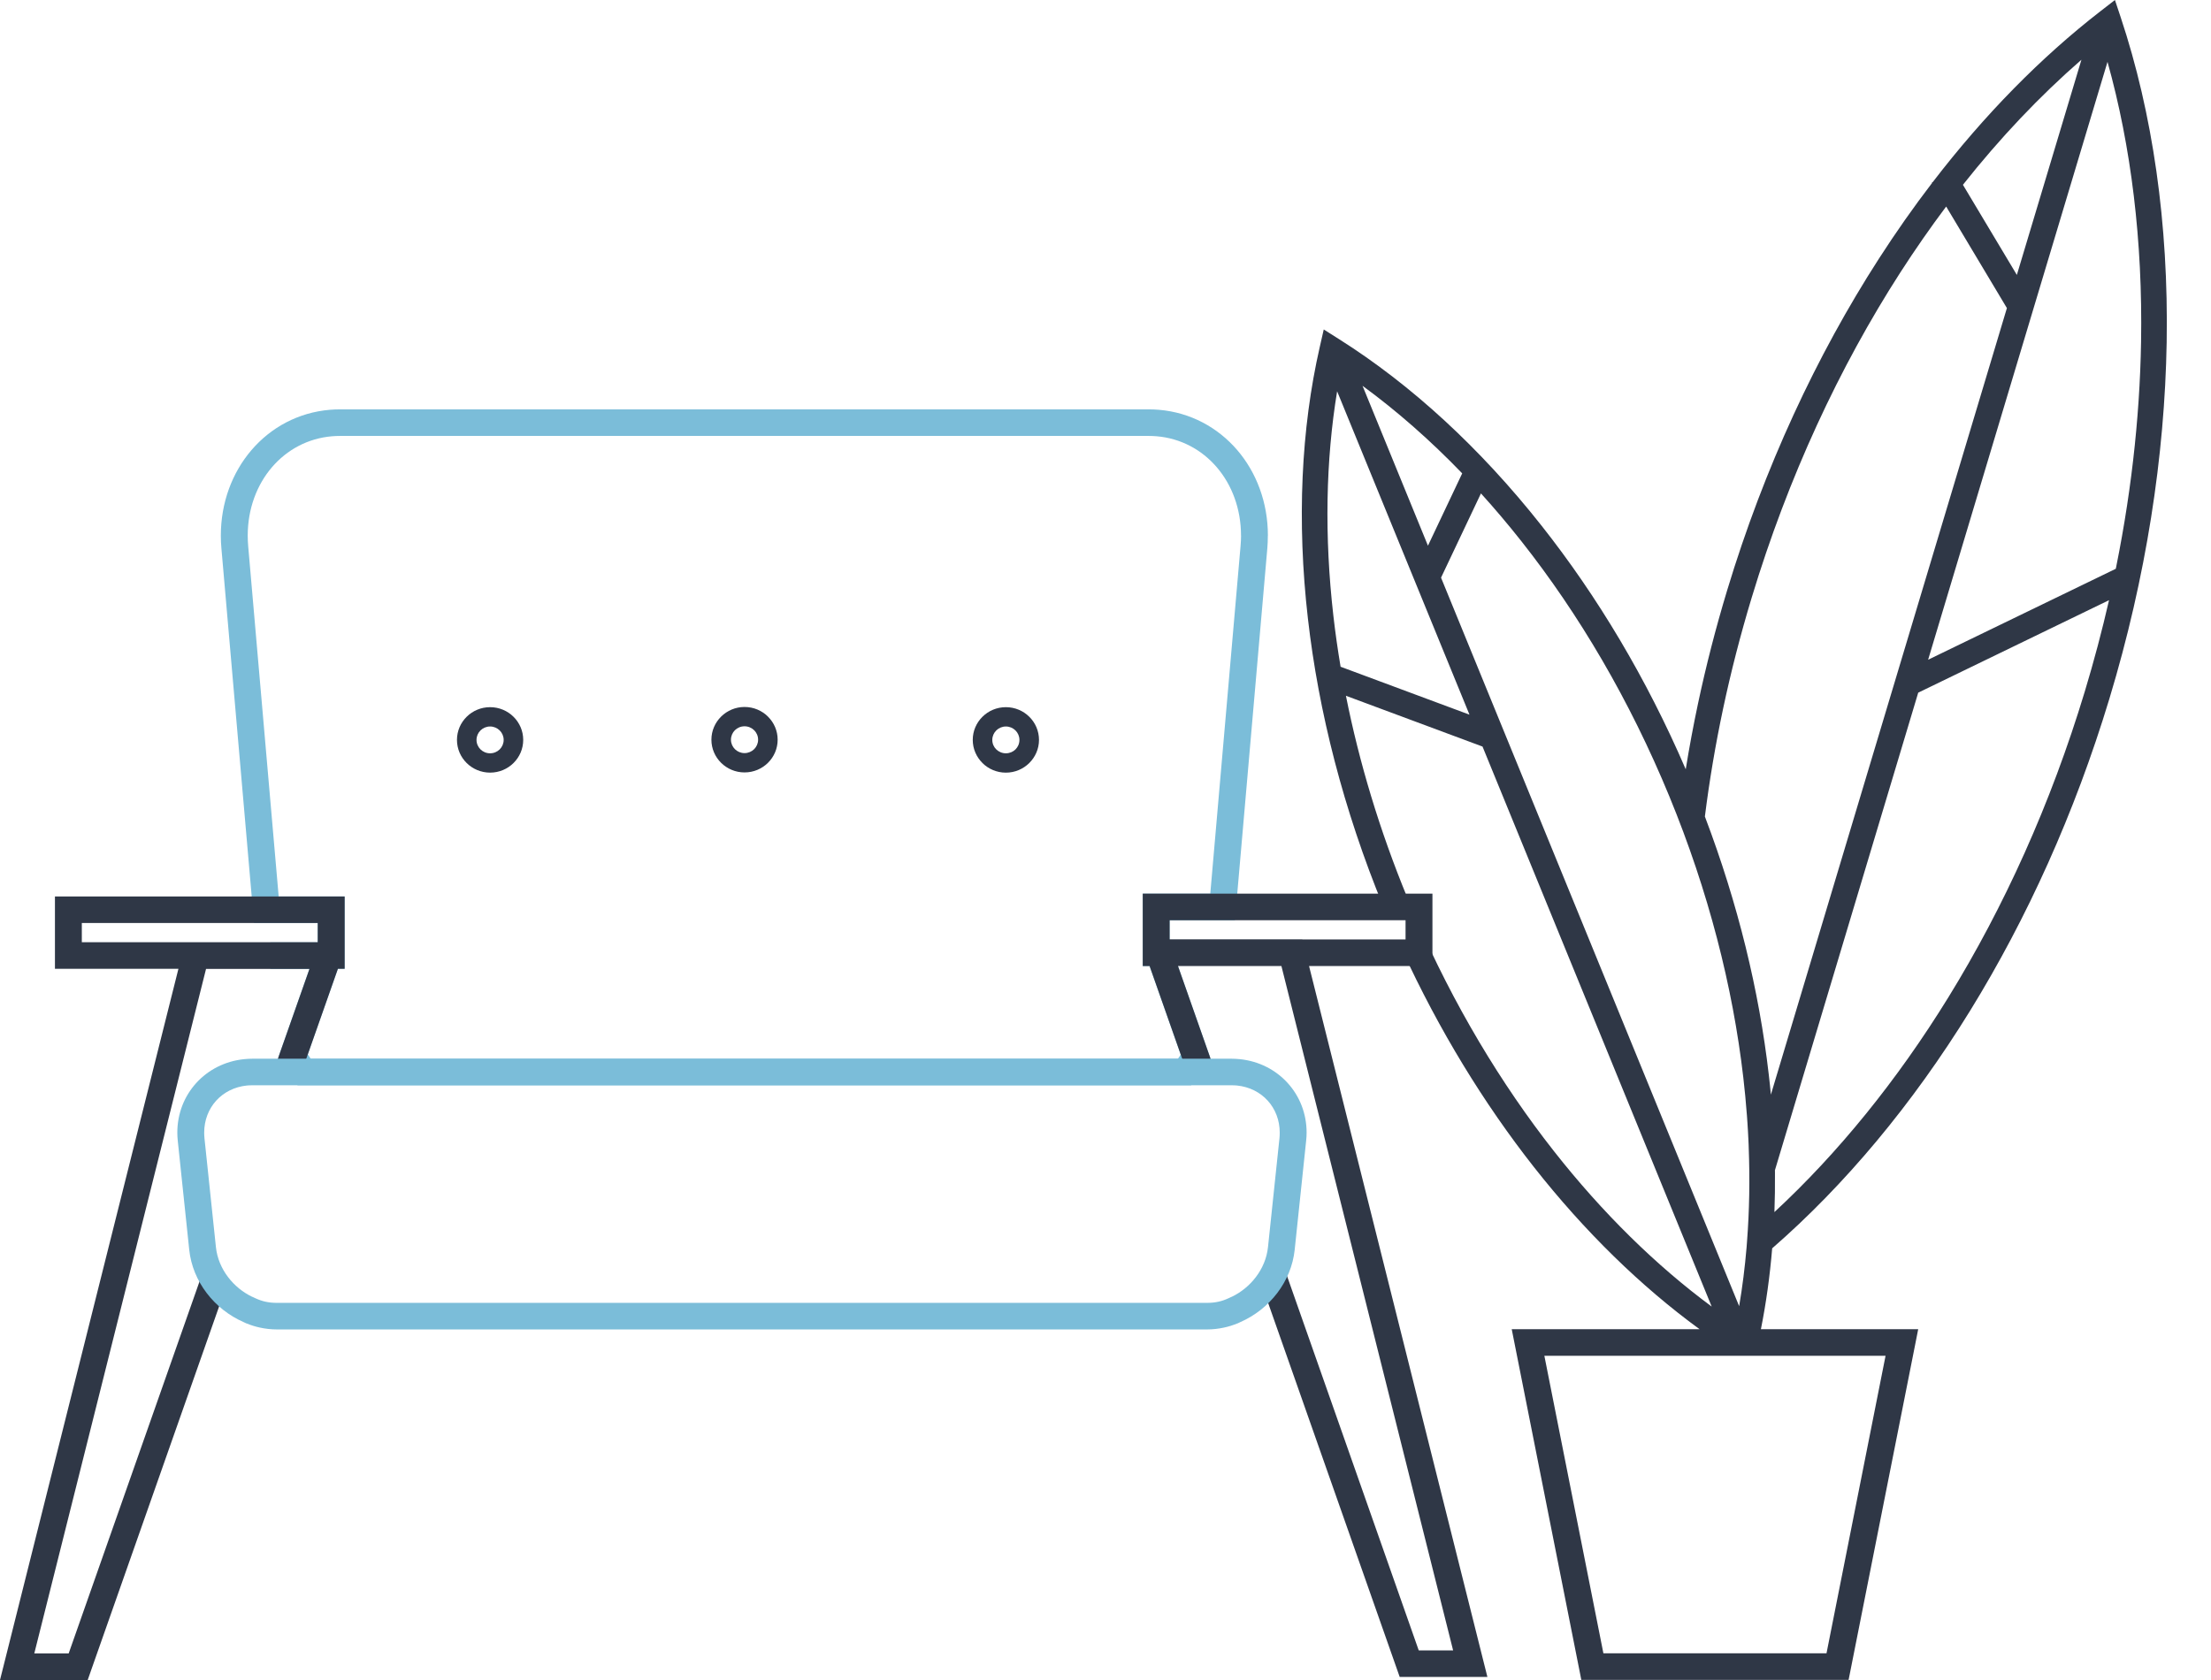
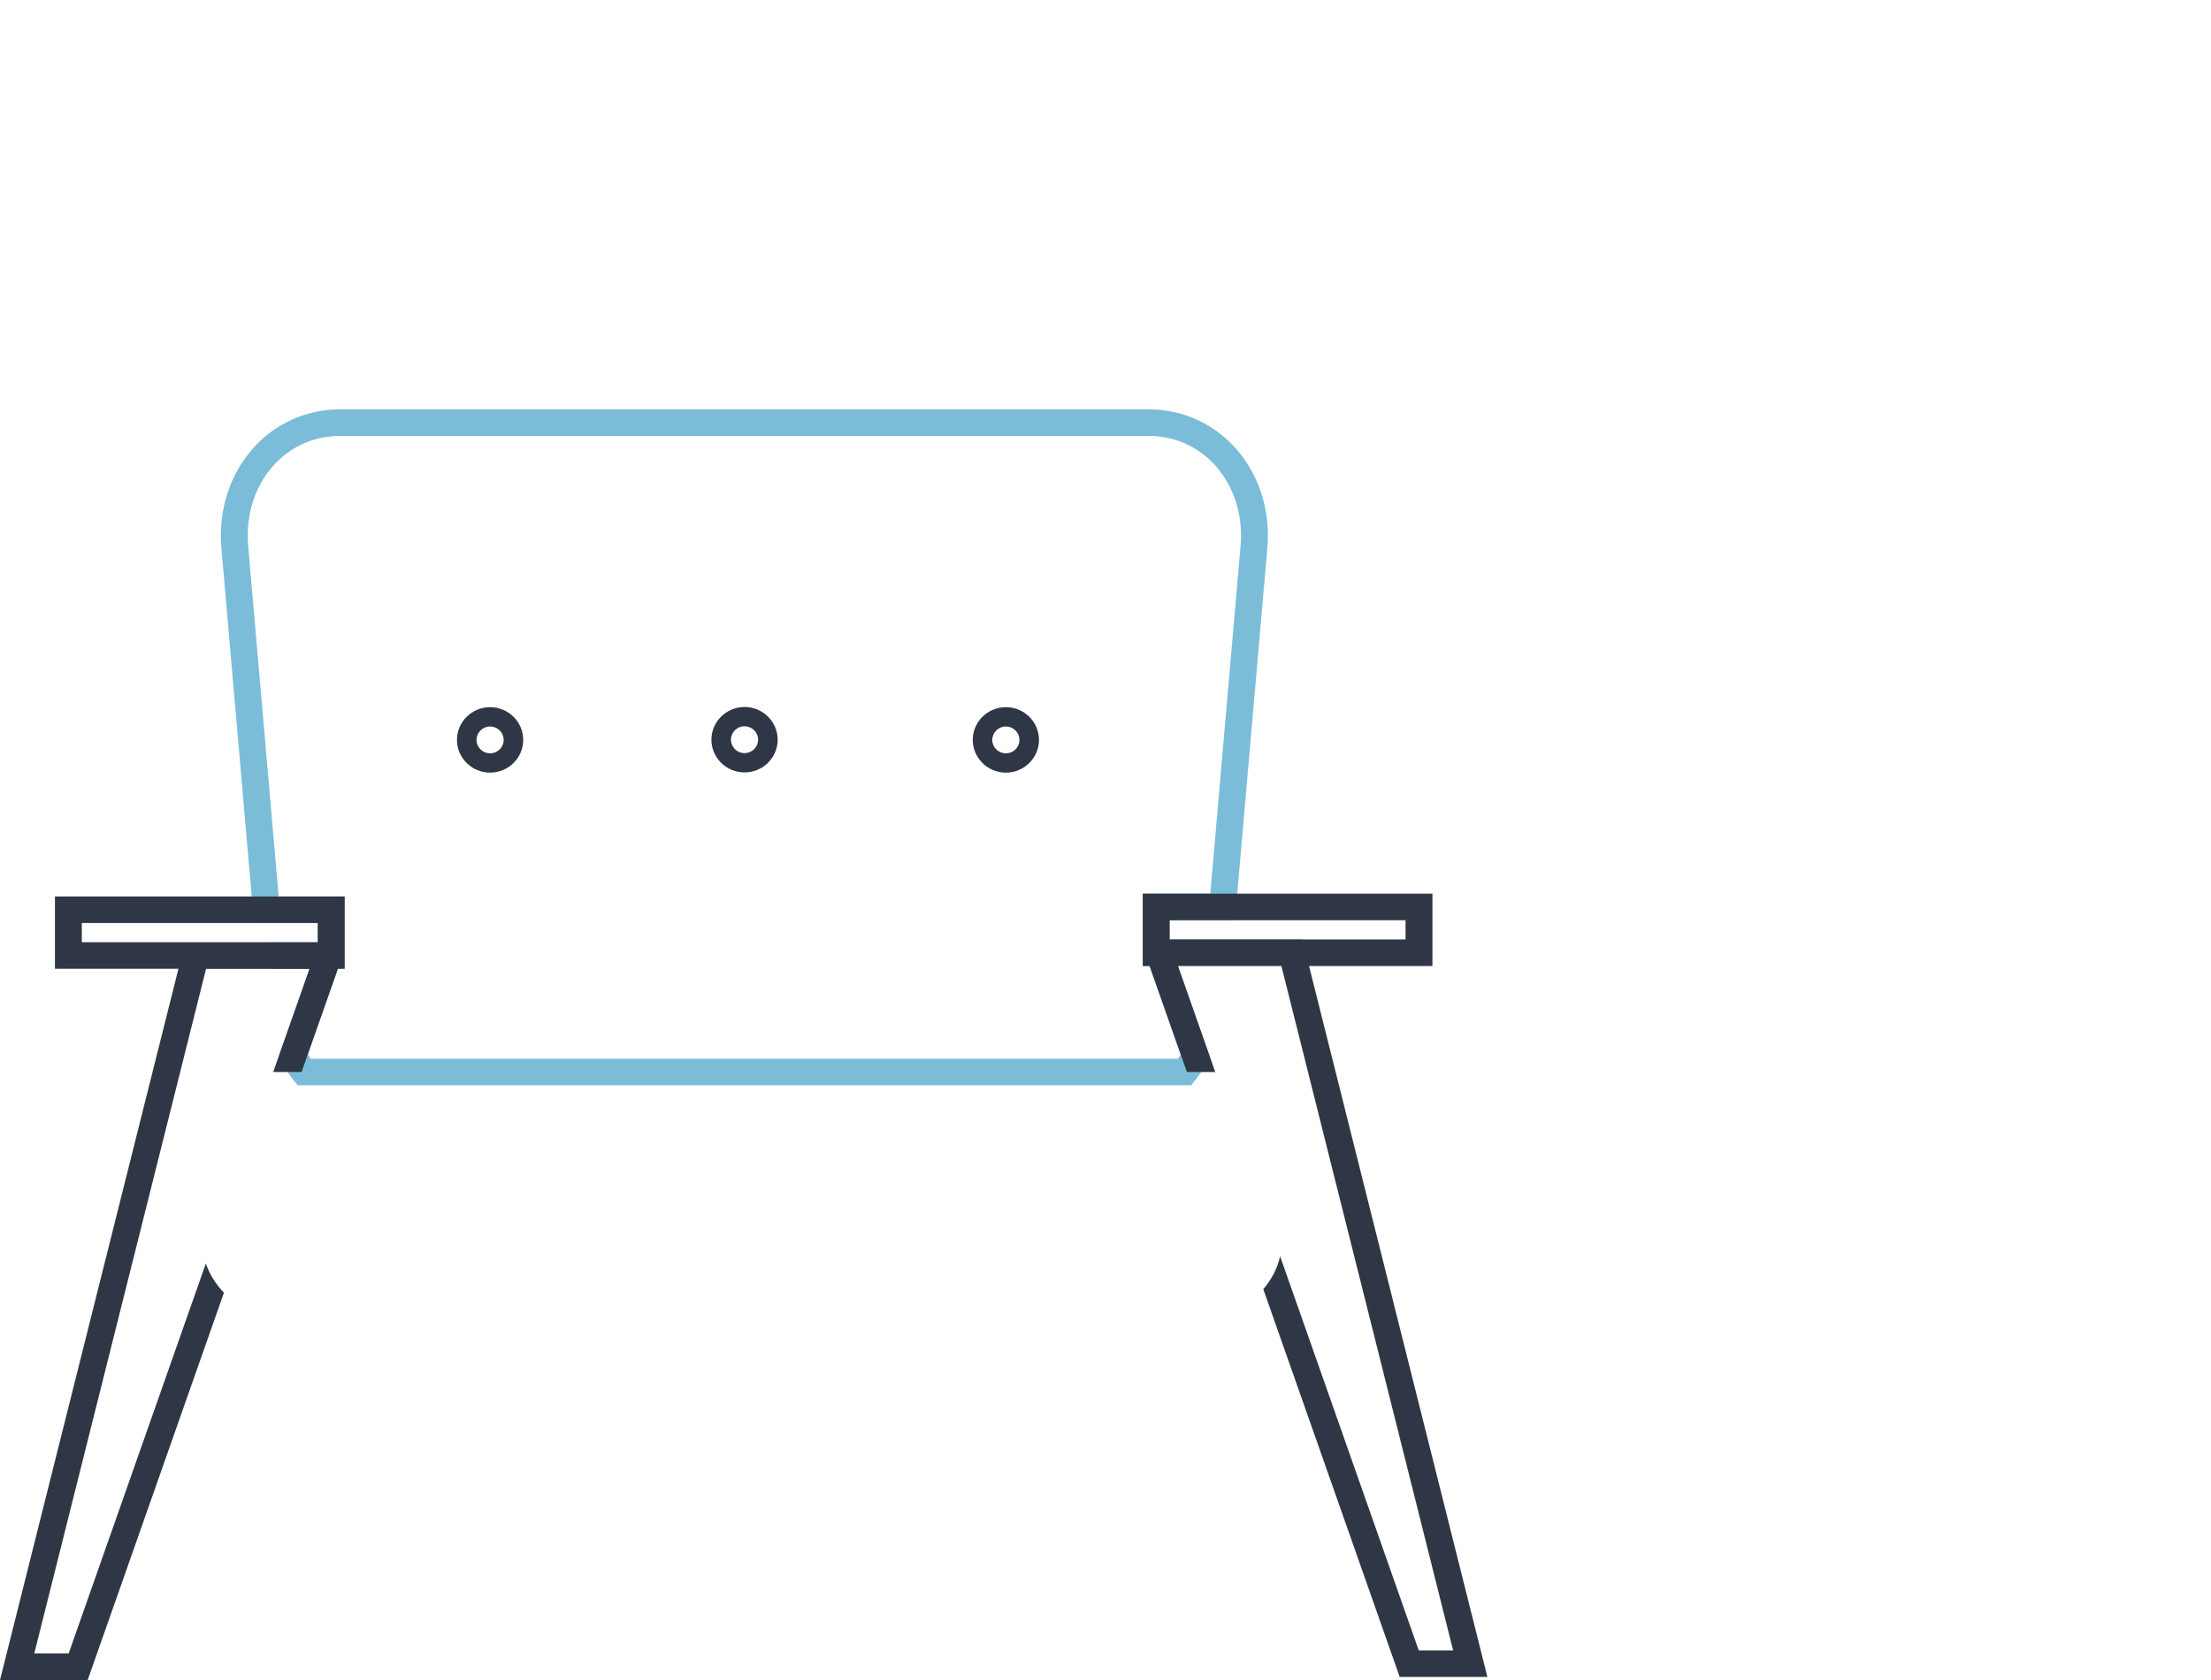
<svg xmlns="http://www.w3.org/2000/svg" width="100" height="76" viewBox="0 0 100 76" fill="none">
-   <path d="M72.101 75.994H72.02H71.52L71.424 75.508L68.515 60.847L68.373 60.131H69.111H75.01H76.869C74.214 58.192 71.672 55.714 69.371 52.788C67.118 49.921 65.092 46.621 63.417 42.973H64.01V41.461C65.731 45.438 67.876 49.016 70.288 52.084C72.485 54.878 74.901 57.247 77.417 59.107L67.052 33.773L60.874 31.475C61.472 34.479 62.393 37.554 63.656 40.62C63.711 40.754 63.767 40.888 63.823 41.021H62.569C60.761 36.623 59.636 32.197 59.154 27.978C58.65 23.577 58.845 19.397 59.69 15.7L59.871 14.905L60.566 15.344C63.816 17.397 66.945 20.263 69.725 23.784C72.236 26.963 74.465 30.675 76.243 34.802C76.402 33.815 76.588 32.819 76.801 31.816C77.162 30.119 77.599 28.415 78.114 26.712C79.796 21.149 82.159 16.082 84.978 11.705C85.747 10.51 86.551 9.366 87.384 8.278L87.374 8.26L87.417 8.235C89.75 5.195 92.313 2.589 95.006 0.503L95.655 0L95.913 0.774C97.361 5.119 98.085 10.126 97.995 15.485C97.907 20.631 97.07 26.099 95.403 31.612C93.835 36.797 91.676 41.551 89.11 45.715C86.486 49.972 83.435 53.614 80.153 56.472C80.048 57.732 79.878 58.954 79.643 60.131H80.12H86.019H86.757L86.616 60.847L83.706 75.508L83.609 75.994H83.11H83.029H72.101ZM77.109 36.938C78.608 40.884 79.562 44.832 79.999 48.615C80.035 48.918 80.066 49.219 80.094 49.52L90.769 13.937L88.022 9.343C87.309 10.294 86.618 11.287 85.953 12.319C83.194 16.603 80.878 21.573 79.225 27.04C78.716 28.723 78.287 30.395 77.935 32.05C77.588 33.686 77.312 35.319 77.109 36.938ZM88.78 8.36L91.219 12.437L94.14 2.702C92.264 4.335 90.465 6.231 88.78 8.36ZM95.319 2.798L87.206 29.845L96.094 25.537L95.566 26.346C96.363 22.623 96.778 18.967 96.837 15.467C96.914 10.915 96.389 6.625 95.319 2.798ZM95.388 27.151L86.758 31.335L80.277 52.939L80.278 52.977L80.279 53.057C80.284 53.655 80.275 54.248 80.254 54.832C83.123 52.173 85.793 48.895 88.121 45.118C90.635 41.039 92.752 36.376 94.291 31.285C94.709 29.901 95.074 28.522 95.388 27.151ZM78.995 56.431L79.016 56.151C79.122 54.775 79.147 53.354 79.091 51.898L79.088 51.796L79.086 51.753L79.074 51.488L79.072 51.462V51.46L79.065 51.314L79.064 51.294L79.057 51.168L79.055 51.126L79.048 51.021L79.044 50.958L79.039 50.874L79.034 50.789L79.029 50.727L79.022 50.62L79.01 50.451L79.008 50.432C78.966 49.874 78.913 49.312 78.847 48.745C78.371 44.635 77.27 40.322 75.503 36.029C73.711 31.677 71.416 27.783 68.813 24.488C68.218 23.734 67.606 23.011 66.981 22.321L65.176 26.132L78.659 59.089C78.806 58.226 78.918 57.339 78.995 56.431ZM60.633 30.162L66.462 32.33L60.476 17.701C59.961 20.824 59.895 24.259 60.306 27.852C60.393 28.616 60.502 29.386 60.633 30.162ZM61.625 17.453L64.584 24.686L66.133 21.414C64.687 19.914 63.175 18.588 61.625 17.453ZM72.519 74.792H82.61L85.281 61.333H80.12H75.01H69.849L72.519 74.792Z" fill="#2F3746" />
  <path d="M15.378 18.519H20.657H46.675H51.954C52.107 18.519 52.261 18.525 52.415 18.538C53.84 18.659 55.077 19.334 55.958 20.36C56.827 21.374 57.345 22.73 57.345 24.231H57.342C57.342 24.436 57.334 24.628 57.319 24.805L55.902 41.078L55.854 41.629H55.297H52.899V42.629L52.996 42.902L54.643 47.586L54.735 47.848L54.593 48.087C54.507 48.231 54.422 48.365 54.339 48.485C54.256 48.606 54.16 48.734 54.057 48.864L53.873 49.096H53.58H53.43H13.753H13.46L13.276 48.864C13.179 48.742 13.083 48.613 12.99 48.477L12.989 48.478C12.893 48.339 12.805 48.203 12.728 48.072L12.588 47.835L12.68 47.572L13.996 43.832H12.227V43.83V42.633V42.63H13.488L14.37 42.629V41.756H12.047H11.489L11.441 41.205L10.014 24.807C9.996 24.611 9.988 24.419 9.988 24.231C9.988 22.73 10.506 21.374 11.375 20.36C12.255 19.333 13.493 18.659 14.918 18.538C15.071 18.525 15.225 18.519 15.378 18.519ZM20.657 19.721H15.378C15.254 19.721 15.134 19.726 15.018 19.736C13.927 19.828 12.977 20.346 12.301 21.135C11.614 21.937 11.204 23.021 11.204 24.231C11.204 24.388 11.211 24.545 11.225 24.704V24.706L12.604 40.554H14.978H15.586V41.155V42.63V42.96V43.226V43.823L15.283 43.823L13.92 47.696L13.991 47.802V47.804L14.055 47.895H53.276L53.337 47.809L53.403 47.711L51.993 43.701H51.684V43.099V41.029V40.428H52.291H54.739L56.108 24.706C56.123 24.529 56.131 24.37 56.131 24.231H56.129C56.129 23.021 55.719 21.936 55.031 21.135C54.355 20.346 53.405 19.828 52.314 19.736C52.198 19.726 52.078 19.721 51.954 19.721H46.675H20.657Z" fill="#7BBDD9" />
  <path d="M22.166 31.991C22.58 31.991 22.955 32.157 23.225 32.425C23.496 32.693 23.664 33.063 23.664 33.471C23.664 33.88 23.496 34.251 23.225 34.518C22.955 34.786 22.58 34.952 22.166 34.952C21.753 34.952 21.378 34.786 21.107 34.518C20.836 34.251 20.668 33.88 20.668 33.471C20.668 33.063 20.836 32.693 21.107 32.425C21.378 32.157 21.753 31.991 22.166 31.991ZM22.6 33.043C22.489 32.933 22.335 32.865 22.166 32.865C21.997 32.865 21.843 32.933 21.732 33.043C21.621 33.152 21.552 33.304 21.552 33.471C21.552 33.639 21.621 33.791 21.732 33.901C21.843 34.01 21.997 34.078 22.166 34.078C22.335 34.078 22.489 34.01 22.6 33.901C22.711 33.791 22.78 33.639 22.78 33.471C22.78 33.304 22.711 33.152 22.6 33.043Z" fill="#2F3746" />
  <path d="M33.674 31.982C34.088 31.982 34.462 32.148 34.733 32.416V32.418C35.004 32.685 35.172 33.055 35.172 33.463C35.172 33.871 35.004 34.242 34.733 34.509C34.462 34.777 34.088 34.943 33.674 34.943C33.26 34.943 32.886 34.777 32.615 34.509C32.344 34.242 32.176 33.871 32.176 33.463C32.176 33.055 32.344 32.685 32.615 32.418L32.616 32.416C32.888 32.148 33.262 31.982 33.674 31.982ZM34.109 33.033L34.108 33.034C33.997 32.924 33.843 32.856 33.674 32.856C33.504 32.856 33.35 32.924 33.239 33.033C33.129 33.143 33.06 33.294 33.06 33.463C33.06 33.63 33.129 33.782 33.24 33.892C33.351 34.001 33.505 34.069 33.674 34.069C33.843 34.069 33.997 34.001 34.108 33.892C34.219 33.782 34.288 33.63 34.288 33.463C34.288 33.294 34.219 33.143 34.109 33.033Z" fill="#2F3746" />
-   <path d="M45.494 31.991C45.907 31.991 46.282 32.157 46.553 32.425C46.824 32.693 46.992 33.063 46.992 33.472C46.992 33.879 46.824 34.248 46.553 34.517L46.552 34.518L46.551 34.519C46.28 34.787 45.906 34.953 45.494 34.953C45.08 34.953 44.706 34.786 44.435 34.519L44.436 34.518C44.164 34.249 43.996 33.879 43.996 33.472C43.996 33.063 44.164 32.693 44.435 32.425C44.706 32.157 45.08 31.991 45.494 31.991ZM45.928 33.043C45.817 32.933 45.663 32.865 45.494 32.865C45.325 32.865 45.171 32.933 45.06 33.043C44.949 33.153 44.88 33.305 44.88 33.472C44.88 33.64 44.948 33.792 45.058 33.901H45.06C45.171 34.01 45.325 34.078 45.494 34.078C45.664 34.078 45.818 34.011 45.928 33.903L45.93 33.901C46.039 33.792 46.107 33.64 46.107 33.472C46.107 33.305 46.039 33.153 45.928 33.043Z" fill="#2F3746" />
+   <path d="M45.494 31.991C45.907 31.991 46.282 32.157 46.553 32.425C46.824 32.693 46.992 33.063 46.992 33.472C46.992 33.879 46.824 34.248 46.553 34.517L46.552 34.518L46.551 34.519C46.28 34.787 45.906 34.953 45.494 34.953C45.08 34.953 44.706 34.786 44.435 34.519L44.436 34.518C44.164 34.249 43.996 33.879 43.996 33.472C43.996 33.063 44.164 32.693 44.435 32.425C44.706 32.157 45.08 31.991 45.494 31.991ZM45.928 33.043C45.817 32.933 45.663 32.865 45.494 32.865C45.325 32.865 45.171 32.933 45.06 33.043C44.949 33.153 44.88 33.305 44.88 33.472C44.88 33.64 44.948 33.792 45.058 33.901H45.06C45.171 34.01 45.325 34.078 45.494 34.078C45.664 34.078 45.818 34.011 45.928 33.903L45.93 33.901C46.039 33.792 46.107 33.64 46.107 33.472C46.107 33.305 46.039 33.153 45.928 33.043" fill="#2F3746" />
  <path d="M52.292 40.428H64.178H64.787V41.029V43.099V43.7H64.178H59.206L67.086 75.118L67.273 75.862H66.497H63.737H63.306L63.164 75.458L57.136 58.318C57.505 57.894 57.773 57.385 57.897 56.831L64.167 74.66H65.722L57.956 43.7H53.278L54.964 48.495H53.681L51.994 43.7H51.685V43.099V42.82V42.492V41.029V40.428H52.292ZM3.093 40.554H14.979H15.588V41.155V42.63V42.96V43.226V43.827H15.283L13.641 48.495H12.357L13.997 43.832H9.319L1.551 74.798H3.106L9.311 57.155C9.478 57.652 9.763 58.104 10.129 58.478L4.108 75.596L3.967 76H3.536H0.776H0L0.187 75.256L8.07 43.827H3.093H2.485V43.226V41.155V40.554H3.093ZM14.371 41.756H3.701V42.625H14.371V41.756ZM52.901 42.492H58.429H58.903L58.904 42.498H63.571V41.629H52.901V42.492Z" fill="#2F3746" />
-   <path d="M11.417 47.894H13.685H53.431H55.698C55.816 47.894 55.942 47.901 56.075 47.914C56.946 48.004 57.701 48.4 58.239 48.993C58.778 49.586 59.096 50.371 59.096 51.237C59.096 51.353 59.089 51.479 59.074 51.615L58.556 56.542C58.48 57.26 58.196 57.93 57.77 58.492C57.336 59.063 56.754 59.524 56.095 59.81L56.096 59.811L56.035 59.839L55.973 59.869H55.964C55.777 59.947 55.578 60.01 55.366 60.056C55.112 60.111 54.853 60.141 54.593 60.141H54.535H12.58H12.523C12.262 60.141 12.003 60.111 11.749 60.056C11.538 60.01 11.338 59.947 11.152 59.869H11.143L11.08 59.839L11.019 59.811L11.02 59.81C10.361 59.524 9.779 59.063 9.346 58.492C8.919 57.93 8.635 57.26 8.559 56.542L8.041 51.615C8.026 51.479 8.02 51.353 8.02 51.237C8.02 50.37 8.338 49.586 8.876 48.993C9.414 48.4 10.169 48.004 11.04 47.914C11.173 47.901 11.3 47.894 11.417 47.894ZM13.685 49.096H11.417C11.322 49.096 11.237 49.1 11.164 49.107C10.602 49.165 10.119 49.416 9.778 49.791C9.438 50.167 9.235 50.672 9.235 51.237C9.235 51.33 9.24 51.416 9.248 51.493L9.766 56.419C9.818 56.915 10.017 57.381 10.315 57.773C10.601 58.151 10.98 58.461 11.409 58.667H11.417L11.542 58.726C11.693 58.797 11.85 58.852 12.011 58.887C12.166 58.921 12.338 58.939 12.523 58.939H12.58H54.535H54.593C54.778 58.939 54.95 58.921 55.105 58.887C55.265 58.852 55.422 58.797 55.574 58.726L55.698 58.667H55.706C56.135 58.461 56.514 58.151 56.8 57.773C57.099 57.381 57.297 56.915 57.349 56.419L57.868 51.493C57.876 51.416 57.88 51.33 57.88 51.237C57.88 50.672 57.678 50.167 57.337 49.791C56.997 49.416 56.514 49.165 55.951 49.107C55.879 49.1 55.794 49.096 55.698 49.096H53.431H13.685Z" fill="#7BBDD9" />
</svg>